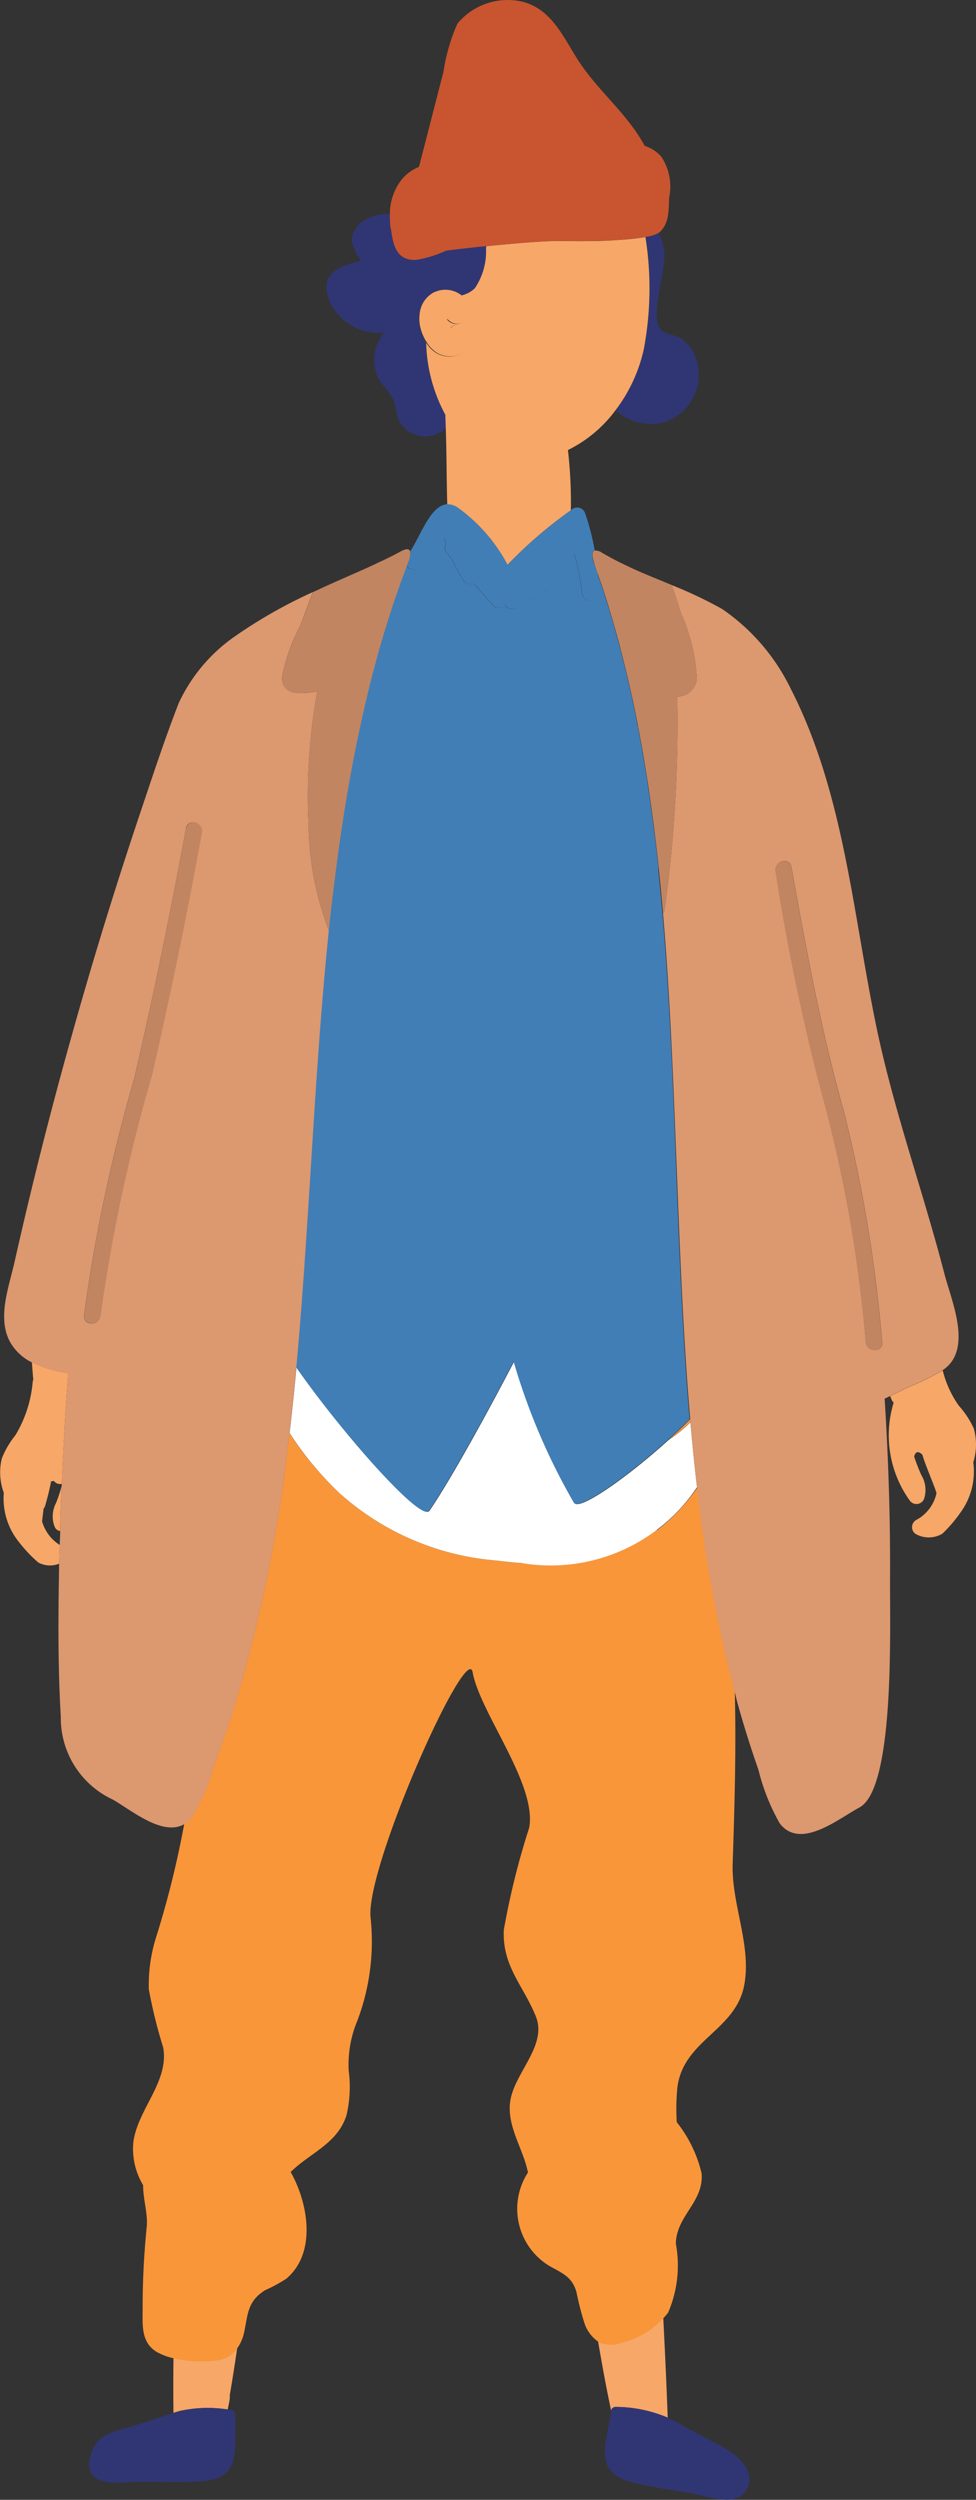
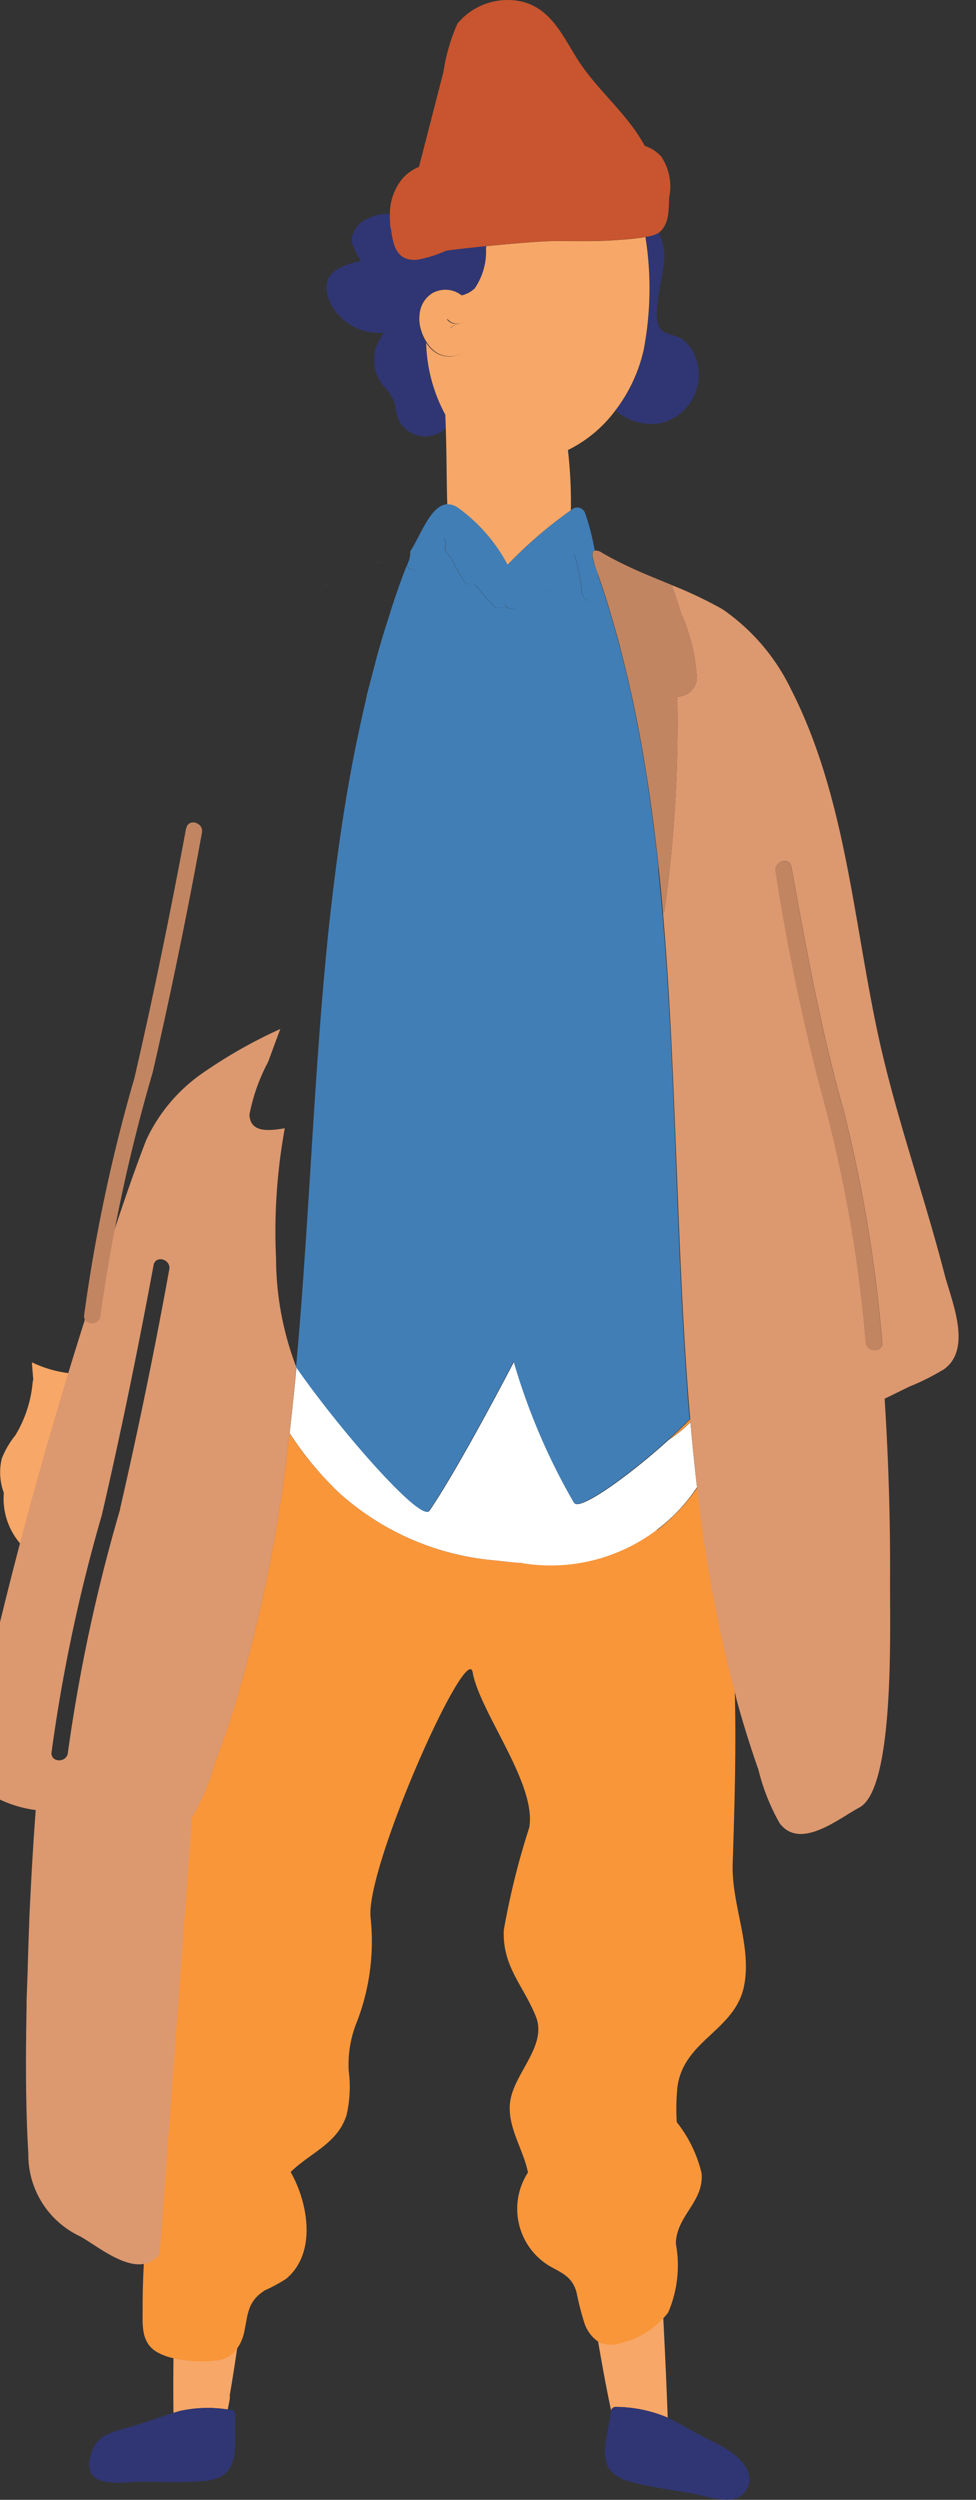
<svg xmlns="http://www.w3.org/2000/svg" id="グループ_10809" data-name="グループ 10809" width="27.146" height="69.478" viewBox="0 0 27.146 69.478">
  <rect x="0" y="0" width="27.146" height="69.478" fill="#333333" stroke="none" />
  <defs>
    <clipPath id="clip-path">
      <rect id="長方形_80954" data-name="長方形 80954" width="27.146" height="69.478" fill="none" />
    </clipPath>
  </defs>
  <g id="グループ_10808" data-name="グループ 10808" transform="translate(0 0)" clip-path="url(#clip-path)">
-     <path id="パス_43408" data-name="パス 43408" d="M371.075,96.893a2.5,2.5,0,0,0-.411-.622,2.911,2.911,0,0,1-.448-.985,6.425,6.425,0,0,1-.93.462l-.529.259c.015.035.026.07.043.106a.228.228,0,0,0,.053.074,3.108,3.108,0,0,0,.451,2.727.229.229,0,0,0,.392-.044.8.8,0,0,0-.072-.667,4.577,4.577,0,0,1-.2-.515c.041-.191.167-.122.231-.045.055.224.368.943.389,1.064a1.115,1.115,0,0,1-.543.731.231.231,0,0,0-.119.3.228.228,0,0,0,.113.116.74.74,0,0,0,.714-.025,3.834,3.834,0,0,0,.492-.573,1.929,1.929,0,0,0,.366-1.41,1.648,1.648,0,0,0,.009-.958" transform="translate(-343.997 -57.204)" fill="#f7a767" />
    <path id="パス_43409" data-name="パス 43409" d="M330.45,99.364l.044-.363a.209.209,0,0,0,.043-.08c.067-.227.122-.451.165-.678a.234.234,0,0,0,.078-.012.211.211,0,0,0,.219.083c.046-1.027.1-2.053.18-3.078a3.279,3.279,0,0,1-1.011-.3c.013.16.023.32.039.481a.252.252,0,0,0-.016.058,3.436,3.436,0,0,1-.483,1.49,2.455,2.455,0,0,0-.376.642,1.646,1.646,0,0,0,.055.957,1.924,1.924,0,0,0,.437,1.387,3.781,3.781,0,0,0,.521.548.679.679,0,0,0,.582.033c0-.173.013-.346.017-.519a1.15,1.15,0,0,1-.491-.648" transform="translate(-329.281 -57.073)" fill="#f7a767" />
    <path id="パス_43410" data-name="パス 43410" d="M331.676,101.559a.181.181,0,0,0,.15.114c.012-.416.024-.831.042-1.246a4.824,4.824,0,0,1-.154.463.8.8,0,0,0-.039.67" transform="translate(-330.153 -59.122)" fill="#f7a767" />
    <path id="パス_43411" data-name="パス 43411" d="M338.206,138.981a3.457,3.457,0,0,1-1.233-.057c-.006.532-.007,1.044,0,1.526.058-.018.113-.036.174-.053a3.58,3.58,0,0,1,1.334-.043c.018-.083.035-.167.05-.251a.483.483,0,0,0,.007-.144c.069-.4.139-.841.207-1.311a.776.776,0,0,1-.538.331" transform="translate(-332.148 -73.387)" fill="#f7a767" />
    <path id="パス_43412" data-name="パス 43412" d="M335.75,141.387c-.061.017-.117.035-.174.053-.412.125-.76.262-1.224.395-.392.113-.852.2-1.019.619-.085.214-.164.54,0,.721.27.3.928.182,1.267.178.607-.006,1.234.034,1.838-.022,1.05-.1.829-.935.861-1.71.006-.15.014-.254-.132-.269l-.083-.008a3.566,3.566,0,0,0-1.334.043" transform="translate(-330.756 -74.377)" fill="#303673" />
    <path id="パス_43413" data-name="パス 43413" d="M356.449,137.986a.8.8,0,0,1-.629-.028c.118.689.237,1.336.357,1.894,0,.013,0,.026,0,.039a.131.131,0,0,1,.142-.119l.013,0a3.771,3.771,0,0,1,1.389.284l.034.018c-.03-.863-.074-1.809-.124-2.794a2.329,2.329,0,0,1-1.185.7" transform="translate(-339.184 -72.877)" fill="#f7a767" />
    <path id="パス_43414" data-name="パス 43414" d="M356.447,141.257a.13.13,0,0,0-.152.1l0,.014a1.04,1.04,0,0,0-.023.125c-.107.769-.471,1.554.545,1.835.585.161,1.209.233,1.805.345.335.063.961.294,1.279.05a.56.56,0,0,0,.227-.578c-.09-.437-.627-.741-.993-.921-.482-.238-.818-.451-1.264-.67l-.034-.017a3.773,3.773,0,0,0-1.389-.285" transform="translate(-339.296 -74.359)" fill="#303673" />
    <path id="パス_43415" data-name="パス 43415" d="M349.758,100.756a5.39,5.39,0,0,1-3.806.923c-.025.012-.631-.06-.677-.066a7.409,7.409,0,0,1-4.342-1.863,9.174,9.174,0,0,1-1.4-1.677,41.766,41.766,0,0,1-1.463,7.382q-.281.92-.622,1.821a5.85,5.85,0,0,1-.628,1.472.777.777,0,0,1-.213.186,26.39,26.39,0,0,1-.793,3.185,4.428,4.428,0,0,0-.192,1.412,13.663,13.663,0,0,0,.4,1.618c.168.95-.708,1.715-.83,2.629a1.96,1.96,0,0,0,.273,1.2c-.006.377.133.784.1,1.149a22.216,22.216,0,0,0-.115,2.275c0,.458-.05.943.394,1.21a1.678,1.678,0,0,0,.466.174,3.46,3.46,0,0,0,1.234.056.772.772,0,0,0,.537-.331,1.225,1.225,0,0,0,.2-.482c.1-.5.1-.836.575-1.133a4.441,4.441,0,0,0,.588-.319c.852-.715.614-2.1.123-2.967.54-.532,1.308-.791,1.554-1.581a3.433,3.433,0,0,0,.061-1.229,3.143,3.143,0,0,1,.239-1.392,6.219,6.219,0,0,0,.367-2.888c-.117-1.435,2.681-7.685,2.841-6.8.2,1.121,1.794,3.114,1.573,4.321a21.179,21.179,0,0,0-.706,2.841c-.046,1.011.538,1.533.889,2.4.326.8-.57,1.547-.705,2.328-.123.711.363,1.36.487,2.014a1.856,1.856,0,0,0,.547,2.566l.055.034c.354.2.626.295.748.726a8.32,8.32,0,0,0,.213.835,1.033,1.033,0,0,0,.4.548.8.8,0,0,0,.629.028,2.335,2.335,0,0,0,1.185-.7,1.472,1.472,0,0,0,.124-.148,3.315,3.315,0,0,0,.213-1.912c.011-.777.783-1.156.716-1.956a3.651,3.651,0,0,0-.691-1.421,6.038,6.038,0,0,1,.016-.953c.159-1.324,1.6-1.578,1.855-2.827.224-1.109-.351-2.27-.316-3.393.053-1.619.1-3.209.059-4.8a39.722,39.722,0,0,1-1.042-5.662,5.349,5.349,0,0,1-1.116,1.181" transform="translate(-331.483 -58.243)" fill="#f9963a" />
    <path id="パス_43416" data-name="パス 43416" d="M358.956,98.026a3.779,3.779,0,0,0,.6-.486l-.006-.077c-.189.189-.388.377-.592.563" transform="translate(-340.355 -58.016)" fill="#f9963a" />
    <path id="パス_43417" data-name="パス 43417" d="M350.045,98.825a17.692,17.692,0,0,1-1.673-3.917c-.545,1.047-1.684,3.167-2.352,4.145-.225.33-2.445-2.182-3.7-3.991q-.085.917-.191,1.83a9.149,9.149,0,0,0,1.395,1.677,7.414,7.414,0,0,0,4.343,1.864c.045.005.652.078.676.065a4.892,4.892,0,0,0,4.917-2.1q-.105-.9-.183-1.805a3.688,3.688,0,0,1-.6.486c-1.179,1.067-2.51,1.99-2.629,1.752" transform="translate(-334.074 -57.063)" fill="#fff" />
    <path id="パス_43418" data-name="パス 43418" d="M352.5,67.566q-.062-.587-.137-1.17c-.014-.113-.031-.226-.046-.339-.038-.279-.076-.557-.118-.834-.021-.14-.044-.281-.067-.421-.041-.251-.082-.5-.127-.745-.027-.15-.056-.3-.085-.451q-.069-.357-.144-.712c-.033-.15-.065-.3-.1-.451q-.082-.354-.171-.7c-.036-.145-.072-.291-.111-.436-.066-.251-.139-.5-.212-.747-.036-.122-.07-.246-.108-.367-.084-.268-.175-.534-.267-.8.012.169.02.34.019.513,0,.3-.428.287-.458,0a6.092,6.092,0,0,0-.209-1.069,5.583,5.583,0,0,1-.4.582l-.109.165a.258.258,0,0,1-.06.063.189.189,0,0,1-.165.209.185.185,0,0,1-.053,0l-.03-.006a2.078,2.078,0,0,1-.71.387.235.235,0,0,1-.406.021.224.224,0,0,1-.316.019l-.011-.011-.542-.614a.212.212,0,0,1-.285-.088,4.83,4.83,0,0,1-.288-.523c-.05-.076-.106-.15-.17-.232a.238.238,0,0,1-.028-.263c-.016-.05-.031-.1-.045-.147l-.073.077c-.222.231-.431.471-.637.717a.2.2,0,0,1-.333-.036q-.2.508-.37,1.027c-.041.12-.078.243-.117.365q-.126.39-.243.786c-.041.142-.081.284-.119.426q-.1.38-.2.763c-.035.142-.07.283-.1.425-.065.277-.127.557-.186.836-.025.118-.05.235-.075.354q-.243,1.2-.422,2.433c-.017.115-.033.232-.05.347q-.063.447-.12.894c-.016.134-.033.268-.05.4q-.05.432-.1.867c-.257,2.418-.4,4.839-.545,7.145-.11,1.732-.221,3.474-.381,5.21,1.259,1.809,3.479,4.322,3.7,3.991.667-.978,1.808-3.1,2.352-4.145a17.694,17.694,0,0,0,1.673,3.918c.119.238,1.45-.685,2.629-1.752.2-.185.4-.374.592-.563-.184-2.183-.273-4.379-.358-6.559-.094-2.426-.178-4.977-.4-7.521q-.053-.615-.117-1.229v-.006" transform="translate(-334.186 -43.437)" fill="#417eb6" />
    <path id="パス_43419" data-name="パス 43419" d="M347.34,49.236a1.292,1.292,0,0,1-.2-.513,1.021,1.021,0,0,1,0-.293,1.729,1.729,0,0,1-.626.465,1.346,1.346,0,0,1-.365.073,2.359,2.359,0,0,0-.19.347,1.133,1.133,0,0,0,.122,1.045,3.126,3.126,0,0,1,.332.443c.084.189.066.409.164.6a.818.818,0,0,0,1.3.209c0-.127-.007-.254-.014-.381a4.42,4.42,0,0,1-.534-2" transform="translate(-335.479 -39.716)" fill="#303673" />
    <path id="パス_43420" data-name="パス 43420" d="M357.383,48.1a4.335,4.335,0,0,1-.787,1.68,1.485,1.485,0,0,0,1.3.347,1.387,1.387,0,0,0,.962-1.709,1.41,1.41,0,0,0-.086-.228,1.1,1.1,0,0,0-.328-.388c-.168-.118-.484-.126-.606-.29-.292-.393.172-1.619.109-2.156a1.817,1.817,0,0,0-.15-.513.973.973,0,0,1-.367.116,9.1,9.1,0,0,1-.05,3.14" transform="translate(-339.474 -38.377)" fill="#303673" />
    <path id="パス_43421" data-name="パス 43421" d="M349.056,52.545a4.607,4.607,0,0,1,1.4,1.6c.076-.081.157-.16.237-.24a12.191,12.191,0,0,1,1.526-1.277,12.758,12.758,0,0,0-.082-1.674,3.642,3.642,0,0,0,1.319-1.1,4.339,4.339,0,0,0,.787-1.68,9.1,9.1,0,0,0,.05-3.141c-.3.055-.687.078-.809.086-.555.041-1.117.026-1.674.026-.4,0-1.246.073-1.949.144,0,.024-.007.05-.01.072a1.821,1.821,0,0,1-.31,1.1.78.78,0,0,1-.387.2.918.918,0,0,1,.163.136c.328.362-.2.894-.538.538.012.013,0,0-.021-.019a.63.63,0,0,0,.011.091.811.811,0,0,0,.093.157.377.377,0,1,1,.522.546.724.724,0,0,1-.9.153.89.89,0,0,1-.29-.292,4.43,4.43,0,0,0,.532,2c.007.127.009.254.014.381.024.706.02,1.412.041,2.117a.475.475,0,0,1,.266.083" transform="translate(-336.341 -38.446)" fill="#f7a767" />
    <path id="パス_43422" data-name="パス 43422" d="M346.354,46.783a.759.759,0,0,1,.406-.594.729.729,0,0,1,.745.09.781.781,0,0,0,.387-.2,1.825,1.825,0,0,0,.31-1.1c0-.026.007-.05.01-.073-.586.059-1.076.116-1.129.13a3.219,3.219,0,0,1-.814.25c-.566.035-.652-.415-.712-.877a2.492,2.492,0,0,1-.02-.387,1.11,1.11,0,0,0-.626.123.732.732,0,0,0-.451.621,1.906,1.906,0,0,0,.263.558c-.617.128-1.209.37-.852,1.169a1.523,1.523,0,0,0,1.492.825,1.322,1.322,0,0,0,.365-.072,1.723,1.723,0,0,0,.626-.466" transform="translate(-334.684 -38.07)" fill="#303673" />
    <path id="パス_43423" data-name="パス 43423" d="M346.612,40.87c.061.463.147.911.712.878a3.272,3.272,0,0,0,.814-.251c.055-.014.544-.072,1.13-.131.7-.071,1.545-.144,1.949-.144.557,0,1.118.014,1.675-.026.122-.009.505-.033.809-.086a.974.974,0,0,0,.367-.116l0,0c.294-.242.267-.636.284-.982a1.5,1.5,0,0,0-.212-1.122,1,1,0,0,0-.467-.308c-.466-.866-1.254-1.491-1.8-2.3-.439-.656-.758-1.5-1.61-1.71a1.813,1.813,0,0,0-1.8.61,5.184,5.184,0,0,0-.389,1.341q-.218.845-.435,1.689l-.246.953a1.2,1.2,0,0,0-.469.337,1.549,1.549,0,0,0-.34.985,2.472,2.472,0,0,0,.02.385" transform="translate(-335.74 -34.526)" fill="#c8552f" />
    <path id="パス_43424" data-name="パス 43424" d="M348.3,47.442a.757.757,0,0,0-.406.594,1.021,1.021,0,0,0,0,.293,1.292,1.292,0,0,0,.2.513.9.9,0,0,0,.29.293.728.728,0,0,0,.9-.154.378.378,0,0,0-.522-.547.845.845,0,0,1-.093-.157.63.63,0,0,1-.011-.091c.019.018.033.032.022.019.341.355.865-.177.538-.538a.942.942,0,0,0-.162-.137.726.726,0,0,0-.745-.09" transform="translate(-336.221 -39.323)" fill="#f7a767" />
    <path id="パス_43425" data-name="パス 43425" d="M347.371,58.5c-.011.031-.022.063-.034.093a.2.2,0,0,0,.271.085.2.2,0,0,0,.062-.05c.206-.246.416-.486.637-.717l.073-.076c.014.05.029.1.045.147a.238.238,0,0,0,.028.264c.064.08.118.155.169.231a4.71,4.71,0,0,0,.288.523.212.212,0,0,0,.286.088l.542.614a.224.224,0,0,0,.317,0l.009-.01a.235.235,0,0,0,.325.068.227.227,0,0,0,.08-.088,2.08,2.08,0,0,0,.71-.387.251.251,0,0,1,.03.006.189.189,0,0,0,.217-.156.181.181,0,0,0,0-.052.239.239,0,0,0,.06-.063l.11-.165a5.674,5.674,0,0,0,.4-.582,6.073,6.073,0,0,1,.209,1.069c.031.287.459.3.459,0,0-.173-.008-.343-.02-.513-.033-.1-.063-.194-.1-.29s-.11-.345.016-.365a6.693,6.693,0,0,0-.265-1.029.232.232,0,0,0-.288-.157.247.247,0,0,0-.05.021c-.02.014-.039.031-.058.044a12.142,12.142,0,0,0-1.526,1.278c-.08.08-.159.159-.237.24a4.608,4.608,0,0,0-1.4-1.6.479.479,0,0,0-.267-.083c-.469.005-.752.873-1.042,1.311a.616.616,0,0,1-.055.3" transform="translate(-336.018 -42.873)" fill="#417eb6" />
    <path id="パス_43426" data-name="パス 43426" d="M345.9,59.483c.07-.032.144-.065.211-.1-.068.033-.14.065-.211.1" transform="translate(-335.483 -43.805)" fill="#dc986f" />
    <path id="パス_43427" data-name="パス 43427" d="M344.538,60.025l.483-.213-.483.213" transform="translate(-334.974 -43.964)" fill="#dc986f" />
    <path id="パス_43428" data-name="パス 43428" d="M343.414,60.547l.4-.183c-.133.059-.266.12-.4.183" transform="translate(-334.554 -44.17)" fill="#dc986f" />
-     <path id="パス_43429" data-name="パス 43429" d="M334.689,94.829a5.839,5.839,0,0,0,.627-1.472q.341-.9.622-1.821a41.816,41.816,0,0,0,1.462-7.382q.106-.914.19-1.83c.16-1.737.271-3.479.382-5.21.146-2.307.288-4.727.545-7.145-.008.071-.017.143-.024.213a8.529,8.529,0,0,1-.564-3.011,16.019,16.019,0,0,1,.243-3.631c-.422.069-.963.141-.983-.38a5.2,5.2,0,0,1,.52-1.465q.168-.458.339-.915a13.645,13.645,0,0,0-2.181,1.24,4.638,4.638,0,0,0-1.548,1.845c-.389,1-.723,2.018-1.064,3.032q-1.048,3.114-1.932,6.282-.868,3.093-1.573,6.231c-.156.692-.5,1.577-.1,2.25a1.423,1.423,0,0,0,.582.529,3.289,3.289,0,0,0,1.012.3c-.076,1.025-.134,2.051-.18,3.078v.062c-.018.415-.029.83-.042,1.247,0,.13-.01.259-.013.389-.005.173-.014.346-.018.519,0,.043,0,.083,0,.125-.025,1.375-.033,2.758.048,4.132a2.5,2.5,0,0,0,1.448,2.3c.516.293,1.39,1.037,1.994.678a.764.764,0,0,0,.213-.186m-1.1-20.709a47.075,47.075,0,0,0-1.454,6.764c-.023.292-.479.293-.456,0a45.671,45.671,0,0,1,1.4-6.6c.533-2.3,1.007-4.619,1.439-6.944.053-.287.488-.164.436.12q-.607,3.342-1.369,6.656" transform="translate(-329.348 -44.324)" fill="#dc986f" />
+     <path id="パス_43429" data-name="パス 43429" d="M334.689,94.829a5.839,5.839,0,0,0,.627-1.472q.341-.9.622-1.821a41.816,41.816,0,0,0,1.462-7.382q.106-.914.19-1.83a8.529,8.529,0,0,1-.564-3.011,16.019,16.019,0,0,1,.243-3.631c-.422.069-.963.141-.983-.38a5.2,5.2,0,0,1,.52-1.465q.168-.458.339-.915a13.645,13.645,0,0,0-2.181,1.24,4.638,4.638,0,0,0-1.548,1.845c-.389,1-.723,2.018-1.064,3.032q-1.048,3.114-1.932,6.282-.868,3.093-1.573,6.231c-.156.692-.5,1.577-.1,2.25a1.423,1.423,0,0,0,.582.529,3.289,3.289,0,0,0,1.012.3c-.076,1.025-.134,2.051-.18,3.078v.062c-.018.415-.029.83-.042,1.247,0,.13-.01.259-.013.389-.005.173-.014.346-.018.519,0,.043,0,.083,0,.125-.025,1.375-.033,2.758.048,4.132a2.5,2.5,0,0,0,1.448,2.3c.516.293,1.39,1.037,1.994.678a.764.764,0,0,0,.213-.186m-1.1-20.709a47.075,47.075,0,0,0-1.454,6.764c-.023.292-.479.293-.456,0a45.671,45.671,0,0,1,1.4-6.6c.533-2.3,1.007-4.619,1.439-6.944.053-.287.488-.164.436.12q-.607,3.342-1.369,6.656" transform="translate(-329.348 -44.324)" fill="#dc986f" />
    <path id="パス_43430" data-name="パス 43430" d="M344.331,71.783c.016-.115.031-.231.05-.347-.017.115-.032.231-.05.347" transform="translate(-334.897 -48.302)" fill="#dc986f" />
    <path id="パス_43431" data-name="パス 43431" d="M344.063,73.818c.016-.134.032-.268.05-.4-.016.134-.033.268-.05.4" transform="translate(-334.797 -49.042)" fill="#dc986f" />
    <path id="パス_43432" data-name="パス 43432" d="M345.5,65.4c.034-.142.069-.284.1-.425-.035.141-.07.283-.1.425" transform="translate(-335.332 -45.892)" fill="#dc986f" />
-     <path id="パス_43433" data-name="パス 43433" d="M345.082,67.344c.024-.118.05-.235.075-.351-.024.118-.05.234-.075.351" transform="translate(-335.177 -46.644)" fill="#dc986f" />
    <path id="パス_43434" data-name="パス 43434" d="M345.985,63.5q.058-.213.119-.426-.061.212-.119.426" transform="translate(-335.514 -45.183)" fill="#dc986f" />
    <path id="パス_43435" data-name="パス 43435" d="M346.564,61.608c.039-.122.076-.244.117-.365-.04.12-.078.243-.117.365" transform="translate(-335.73 -44.498)" fill="#dc986f" />
    <path id="パス_43436" data-name="パス 43436" d="M356.751,59.449c.054.027.107.05.159.076l-.159-.076" transform="translate(-339.532 -43.829)" fill="#dc986f" />
    <path id="パス_43437" data-name="パス 43437" d="M358.224,60.115c.115.048.229.1.345.142-.115-.046-.23-.094-.345-.142" transform="translate(-340.082 -44.077)" fill="#dc986f" />
    <path id="パス_43438" data-name="パス 43438" d="M357.488,59.8l.194.085c-.065-.028-.13-.056-.194-.085" transform="translate(-339.807 -43.959)" fill="#dc986f" />
    <path id="パス_43439" data-name="パス 43439" d="M366.475,82.293a1.037,1.037,0,0,0,.226-.206c.5-.64,0-1.791-.176-2.467-.587-2.269-1.387-4.477-1.872-6.769-.675-3.195-.906-6.569-2.4-9.49a5.708,5.708,0,0,0-1.91-2.223,11.912,11.912,0,0,0-1.4-.664c.086.251.17.5.246.752a5.23,5.23,0,0,1,.451,1.855.551.551,0,0,1-.548.488,37.565,37.565,0,0,1-.348,5.909.234.234,0,0,1-.05.123v-.026c.221,2.546.3,5.1.4,7.525.085,2.181.173,4.375.359,6.559l.006.078q.078.905.182,1.8a39.743,39.743,0,0,0,1.042,5.663c.032.121.056.242.09.362q.259.928.578,1.837a5.8,5.8,0,0,0,.59,1.486c.573.755,1.628-.123,2.218-.438.987-.528.846-4.954.852-6.328.011-1.717-.047-3.385-.15-5.034l.155-.075.528-.259a6.365,6.365,0,0,0,.93-.463m-2.137-.768a38.232,38.232,0,0,0-1.146-6.631,60.515,60.515,0,0,1-1.361-6.46c-.05-.287.387-.409.438-.121.413,2.278.817,4.516,1.446,6.745a39.861,39.861,0,0,1,1.079,6.468c.033.291-.424.288-.456,0" transform="translate(-340.256 -44.211)" fill="#dc986f" />
-     <path id="パス_43440" data-name="パス 43440" d="M358.506,73.024" transform="translate(-340.187 -48.895)" fill="#dc986f" />
-     <path id="パス_43441" data-name="パス 43441" d="M357.58,66.708c.029.15.058.3.085.451-.027-.15-.056-.3-.085-.451" transform="translate(-339.841 -46.538)" fill="#dc986f" />
    <path id="パス_43442" data-name="パス 43442" d="M357.19,64.849l.1.451c-.033-.15-.065-.3-.1-.451" transform="translate(-339.696 -45.844)" fill="#dc986f" />
    <path id="パス_43443" data-name="パス 43443" d="M357.918,68.616c.022.14.046.28.067.421-.021-.14-.045-.28-.067-.421" transform="translate(-339.967 -47.25)" fill="#dc986f" />
    <path id="パス_43444" data-name="パス 43444" d="M358.213,70.617c.016.113.032.226.046.34-.014-.113-.031-.226-.046-.34" transform="translate(-340.078 -47.997)" fill="#dc986f" />
    <path id="パス_43445" data-name="パス 43445" d="M356.741,63.031c.039.144.074.29.111.436-.037-.146-.073-.291-.111-.436" transform="translate(-339.528 -45.166)" fill="#dc986f" />
    <path id="パス_43446" data-name="パス 43446" d="M356.231,61.255c.038.122.071.244.108.367-.036-.122-.07-.246-.108-.367" transform="translate(-339.338 -44.503)" fill="#dc986f" />
    <path id="パス_43447" data-name="パス 43447" d="M366.655,86.092a39.859,39.859,0,0,0-1.079-6.468c-.629-2.229-1.033-4.468-1.445-6.745-.05-.288-.49-.166-.438.12a60.567,60.567,0,0,0,1.361,6.462,38.222,38.222,0,0,1,1.146,6.631c.032.288.488.291.456,0" transform="translate(-342.121 -48.779)" fill="#c28561" />
    <path id="パス_43448" data-name="パス 43448" d="M335.845,71.152c-.432,2.324-.906,4.641-1.438,6.944a45.608,45.608,0,0,0-1.4,6.6c-.022.293.433.291.456,0a47.435,47.435,0,0,1,1.454-6.764q.76-3.309,1.368-6.656c.05-.284-.382-.406-.436-.12" transform="translate(-330.668 -48.135)" fill="#c28561" />
-     <path id="パス_43449" data-name="パス 43449" d="M341.788,62.449c.019.521.56.451.984.38a15.919,15.919,0,0,0-.243,3.632,8.514,8.514,0,0,0,.564,3.011c.008-.071.016-.142.024-.214q.045-.433.1-.867c.016-.134.033-.268.05-.4q.056-.448.119-.894c.016-.115.032-.231.05-.347q.181-1.227.422-2.433c.024-.118.05-.235.075-.351q.088-.42.186-.836c.033-.142.068-.284.1-.425q.1-.384.2-.763c.039-.142.078-.285.12-.426.076-.265.158-.525.242-.786.039-.122.076-.244.117-.365q.175-.519.37-1.026c.011-.031.021-.063.033-.093a.616.616,0,0,0,.055-.3c-.018-.073-.085-.1-.263-.005-.16.088-.333.174-.514.26l-.211.1c-.123.056-.244.113-.373.169l-.483.213-.3.133c-.132.06-.268.121-.4.183-.055.025-.107.048-.162.074v0l-.339.915a5.165,5.165,0,0,0-.52,1.465" transform="translate(-333.948 -43.615)" fill="#c28561" />
    <path id="パス_43450" data-name="パス 43450" d="M355.618,59.3c.034.1.064.194.1.29.092.265.183.53.267.8.038.122.071.245.108.367.073.248.146.5.213.747.038.144.074.29.11.436.059.234.116.469.171.7q.05.226.1.451.076.354.145.712c.028.15.057.3.084.451q.068.371.127.745c.023.14.046.281.068.421.042.276.08.555.118.834.015.114.031.226.046.34q.073.584.136,1.17v.006q.065.614.117,1.229v.026a.236.236,0,0,0,.05-.123,37.565,37.565,0,0,0,.347-5.909.551.551,0,0,0,.549-.488,5.294,5.294,0,0,0-.451-1.855c-.076-.251-.16-.5-.246-.752l-.2-.081-.345-.142-.267-.113c-.065-.028-.13-.056-.194-.085-.1-.044-.2-.093-.3-.141-.053-.026-.106-.05-.159-.077-.155-.078-.313-.162-.474-.256a.34.34,0,0,0-.2-.066c-.126.019-.055.256-.016.364" transform="translate(-339.089 -43.637)" fill="#c28561" />
  </g>
</svg>